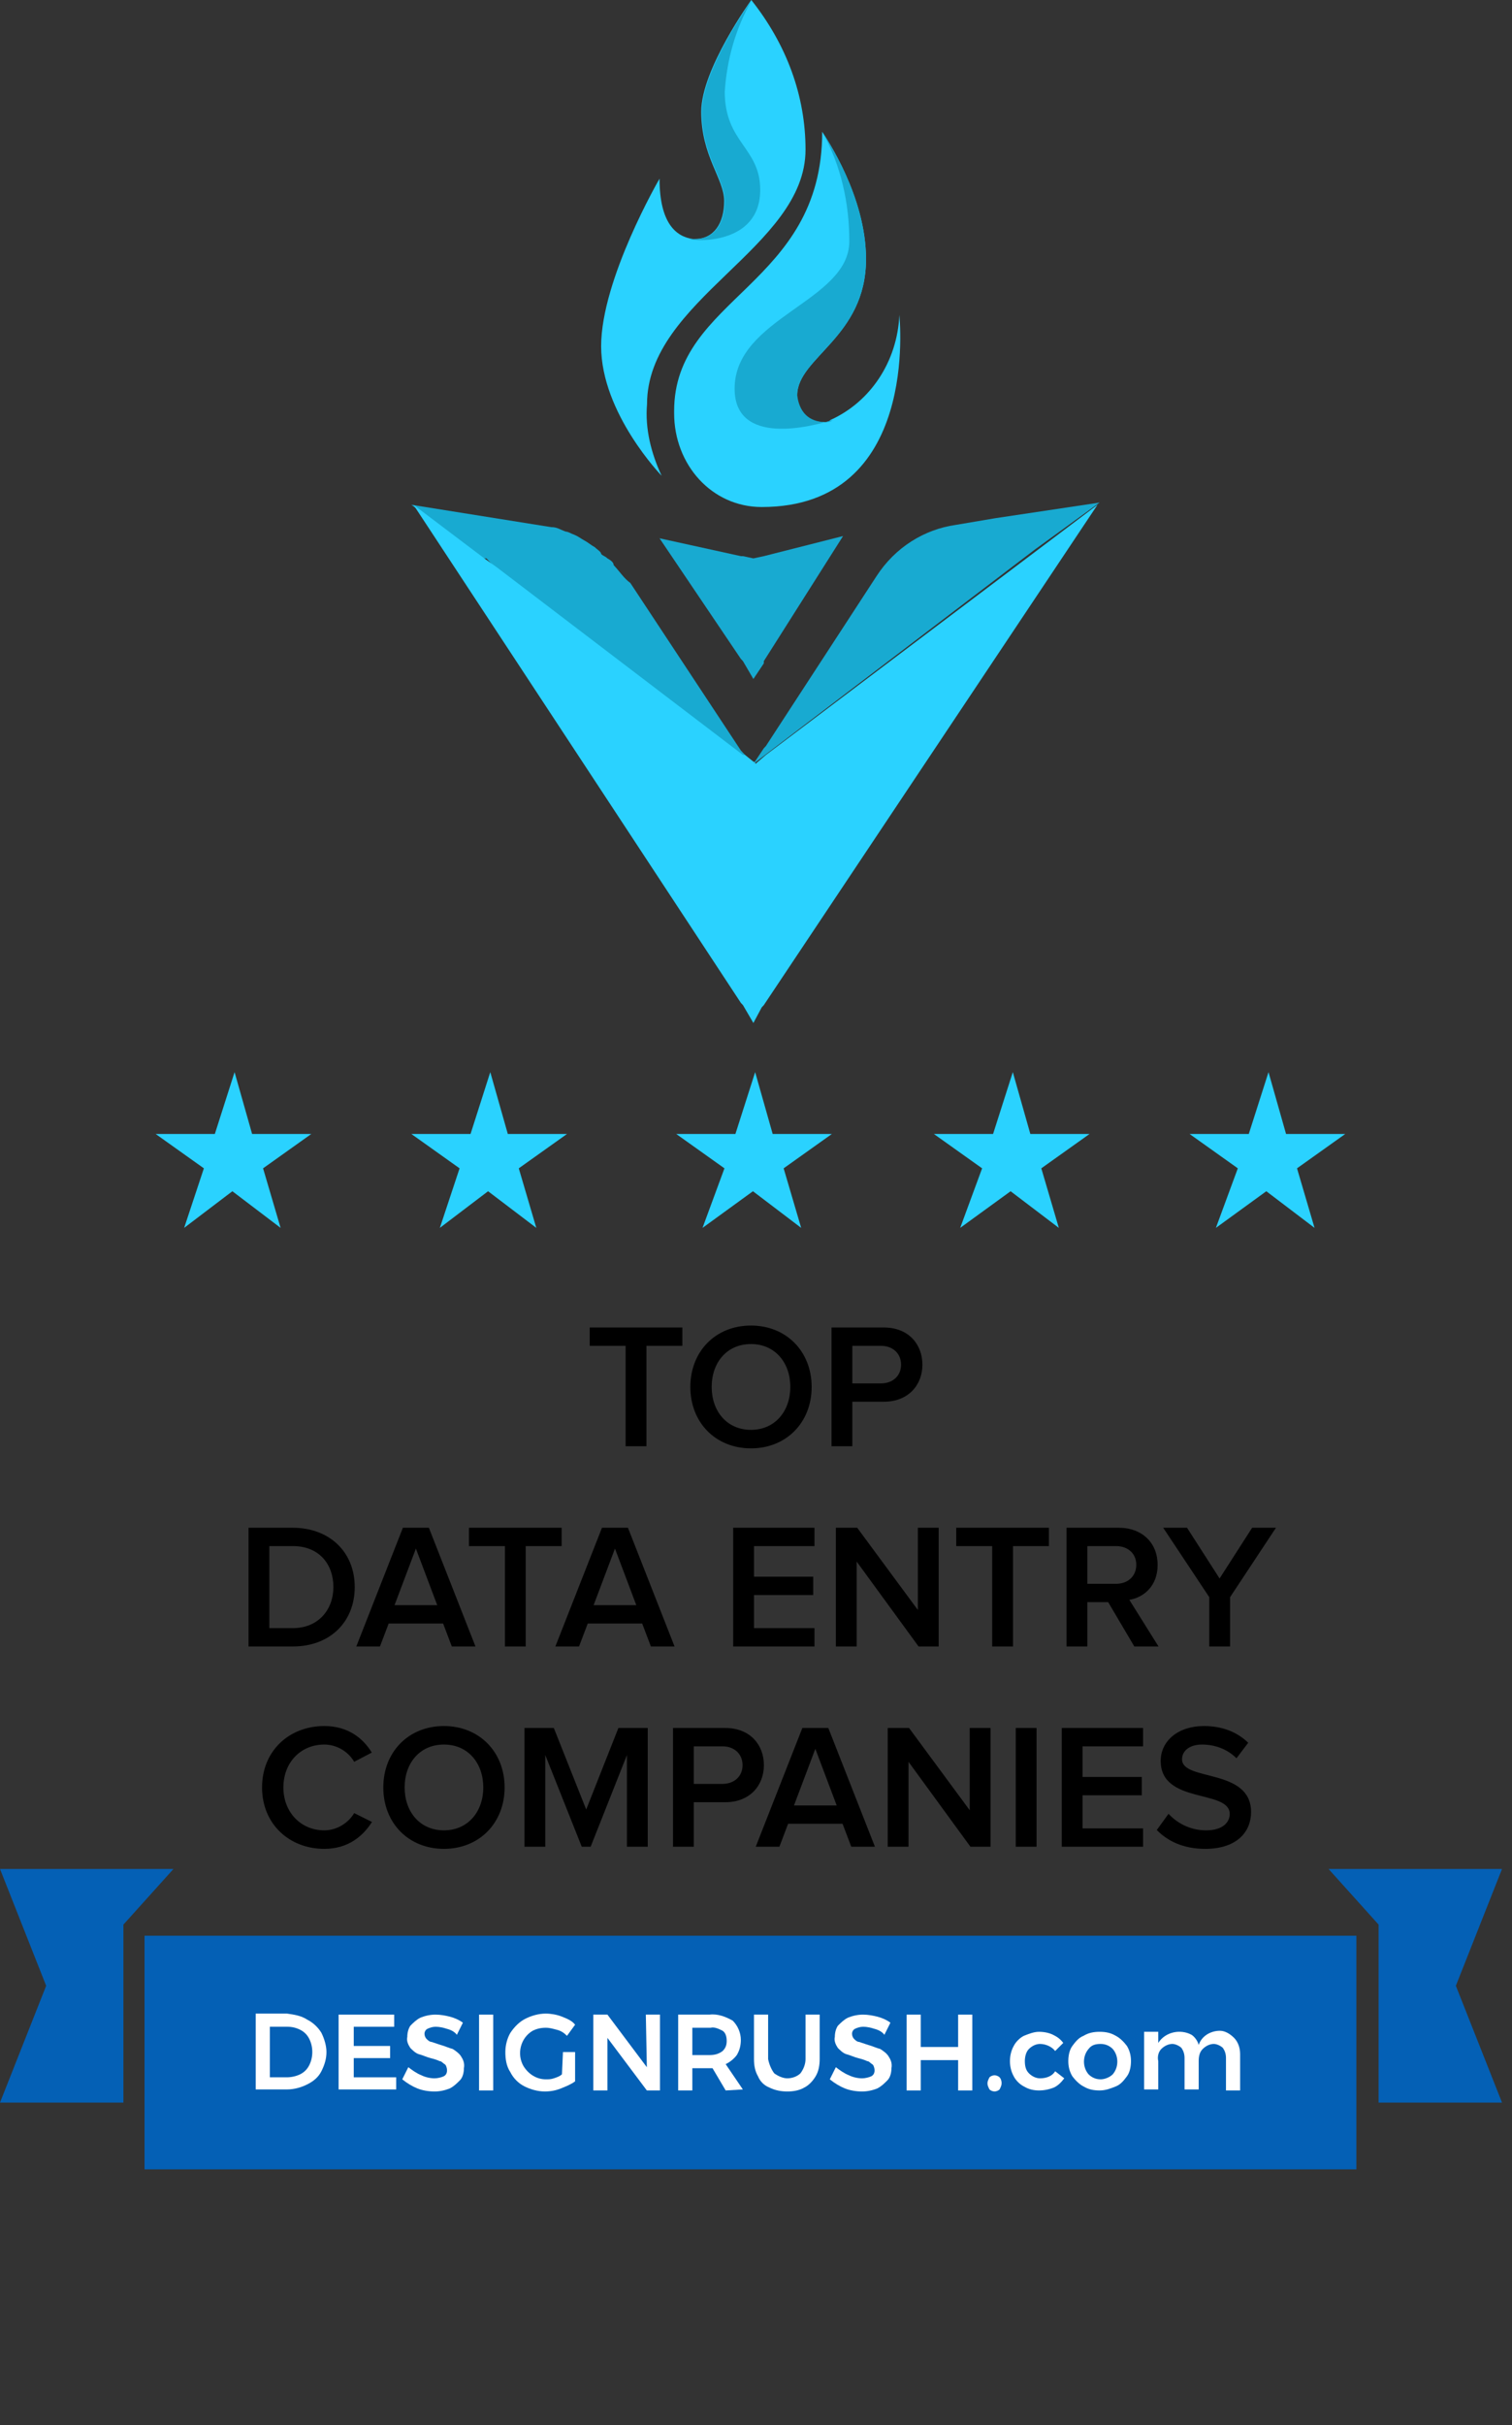
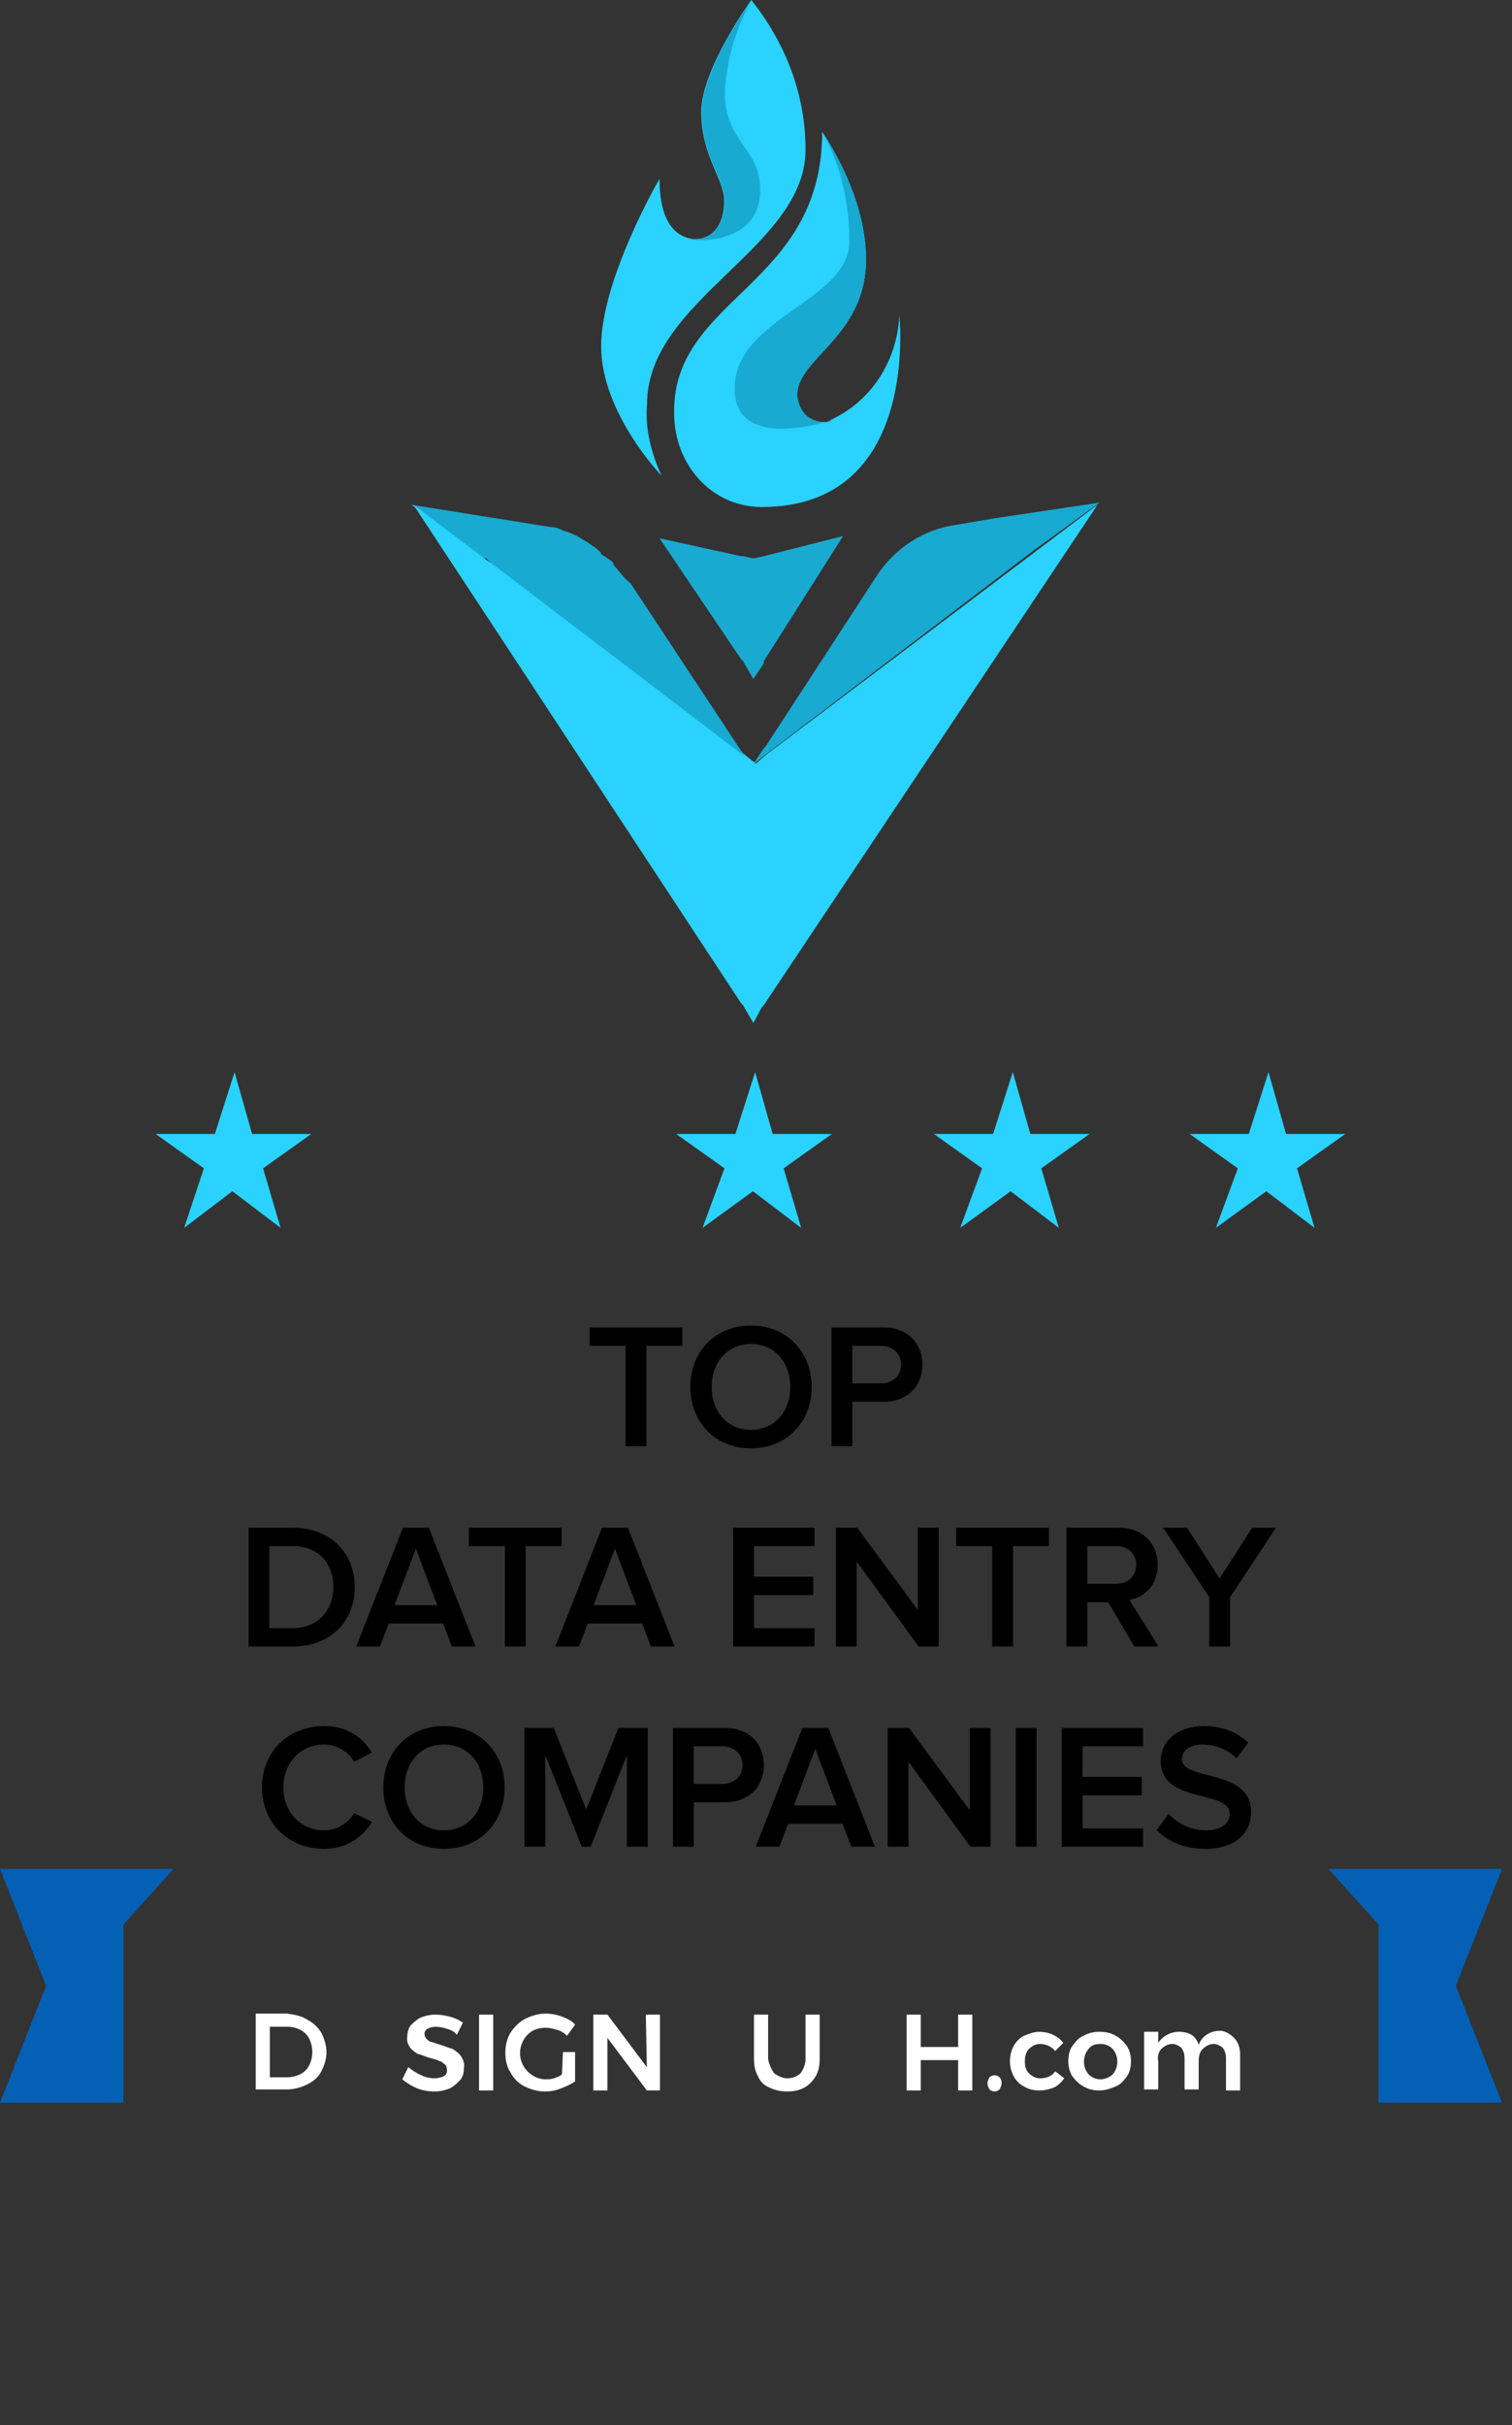
<svg xmlns="http://www.w3.org/2000/svg" width="136" height="218" viewBox="0 0 136 218" fill="none">
  <rect x="0" y="0" width="136" height="218" fill="#333333" stroke="none" />
  <path d="M124 189L135.102 189L130.95 178.5L135.102 168H119.5L124 173V189Z" fill="#0460B5" />
  <path d="M11.101 189L-4.86374e-05 189L4.152 178.5L-4.86374e-05 168H15.602L11.101 173V189Z" fill="#0460B5" />
-   <path d="M122 174H13V195H122V174Z" fill="#0460B5" />
  <path d="M27.636 181.545C28.182 181.818 28.636 182.273 28.909 182.727C29.182 183.273 29.364 183.909 29.364 184.455C29.364 185.091 29.182 185.636 28.909 186.182C28.636 186.727 28.182 187.091 27.636 187.364C27.091 187.636 26.454 187.818 25.818 187.818H23V181H25.818C26.454 181.091 27.091 181.182 27.636 181.545ZM27 186.455C27.364 186.273 27.636 186 27.818 185.636C28.182 184.909 28.182 184 27.818 183.273C27.636 182.909 27.364 182.636 27 182.455C26.636 182.273 26.273 182.182 25.818 182.182H24.273V186.727H25.818C26.182 186.727 26.636 186.636 27 186.455Z" fill="white" />
-   <path d="M30.455 181.092H35.455V182.183H31.819V183.91H35.091V185.001H31.819V186.728H35.637V187.819H30.455V181.092Z" fill="white" />
  <path d="M40.182 182.365C39.909 182.274 39.545 182.183 39.182 182.183C38.909 182.183 38.636 182.274 38.455 182.365C38.273 182.455 38.182 182.637 38.182 182.819C38.182 183.001 38.273 183.183 38.364 183.274C38.455 183.365 38.636 183.546 38.818 183.546C39.091 183.637 39.364 183.728 39.636 183.819C40 183.91 40.364 184.092 40.727 184.183C41 184.365 41.273 184.546 41.455 184.819C41.636 185.092 41.818 185.455 41.727 185.91C41.727 186.274 41.636 186.728 41.364 187.001C41.091 187.274 40.818 187.546 40.455 187.728C40 187.91 39.545 188.001 39.091 188.001C38.545 188.001 38 187.91 37.545 187.728C37.091 187.546 36.636 187.274 36.182 186.91L36.727 185.819C37.091 186.092 37.455 186.365 37.909 186.546C38.273 186.728 38.727 186.819 39.091 186.819C39.364 186.819 39.727 186.728 39.909 186.637C40.273 186.455 40.273 186.001 40.091 185.637L40 185.546C39.818 185.455 39.727 185.274 39.545 185.274C39.364 185.183 39.091 185.092 38.727 185.001C38.364 184.91 38 184.728 37.636 184.637C37.364 184.546 37.091 184.274 36.909 184.092C36.727 183.819 36.545 183.455 36.636 183.092C36.636 182.728 36.727 182.365 36.909 182.092C37.182 181.819 37.455 181.546 37.818 181.365C38.273 181.183 38.727 181.092 39.182 181.092C39.636 181.092 40.091 181.183 40.455 181.274C40.818 181.365 41.273 181.546 41.636 181.819L41.091 182.91C40.909 182.637 40.545 182.455 40.182 182.365Z" fill="white" />
  <path d="M43.091 181.092H44.364V187.91H43.091V181.092Z" fill="white" />
  <path d="M50.637 184.455H51.728V187.091C51.364 187.364 50.909 187.545 50.455 187.727C50 187.909 49.546 188 49 188C48.364 188 47.728 187.818 47.182 187.545C46.637 187.273 46.182 186.818 45.909 186.273C45.546 185.727 45.455 185.091 45.455 184.455C45.455 183.818 45.637 183.182 45.909 182.727C46.273 182.182 46.728 181.727 47.273 181.455C47.819 181.182 48.455 181 49.091 181C49.546 181 50.091 181.091 50.546 181.273C51 181.455 51.455 181.636 51.728 182L51 183C50.728 182.727 50.455 182.545 50.091 182.455C49.728 182.364 49.455 182.273 49.091 182.273C48.637 182.273 48.273 182.364 47.909 182.545C46.819 183.182 46.455 184.636 47.091 185.727C47.546 186.455 48.273 186.909 49.091 186.909C49.364 186.909 49.546 186.909 49.819 186.818C50.091 186.727 50.364 186.636 50.546 186.455L50.637 184.455Z" fill="white" />
  <path d="M58.091 181.092H59.364V187.91H58.182L54.637 183.183V187.91H53.364V181.092H54.637L58.182 185.819L58.091 181.092Z" fill="white" />
-   <path d="M65.273 187.91L64.091 185.91H62.273V187.91H61V181.092H63.818C64.546 181.001 65.273 181.274 65.909 181.637C66.364 182.092 66.637 182.728 66.637 183.365C66.637 183.819 66.546 184.274 66.273 184.728C66 185.092 65.637 185.365 65.273 185.546L66.818 187.819L65.273 187.91ZM62.273 184.728H63.818C64.273 184.728 64.637 184.637 65 184.365C65.273 184.092 65.364 183.819 65.364 183.455C65.364 183.092 65.273 182.728 65 182.546C64.637 182.365 64.273 182.183 63.909 182.274H62.273V184.728Z" fill="white" />
  <path d="M69.636 186.365C70 186.637 70.455 186.819 70.818 186.819C71.273 186.819 71.728 186.637 72 186.365C72.273 186.001 72.455 185.546 72.455 185.092V181.092H73.728V185.092C73.728 185.637 73.636 186.183 73.364 186.637C73.091 187.092 72.728 187.455 72.364 187.637C71.909 187.91 71.364 188.001 70.818 188.001C70.273 188.001 69.728 187.91 69.182 187.637C68.728 187.455 68.364 187.092 68.182 186.637C67.909 186.183 67.818 185.637 67.818 185.092V181.092H69.091V185.092C69.182 185.546 69.364 186.001 69.636 186.365Z" fill="white" />
-   <path d="M78.637 182.365C78.364 182.274 78 182.183 77.637 182.183C77.364 182.183 77.091 182.274 76.909 182.365C76.728 182.455 76.637 182.637 76.637 182.819C76.637 183.001 76.728 183.183 76.818 183.274C76.909 183.365 77.091 183.546 77.273 183.546C77.546 183.637 77.818 183.728 78.091 183.819C78.455 183.91 78.818 184.092 79.182 184.183C79.455 184.365 79.728 184.546 79.909 184.819C80.091 185.092 80.273 185.455 80.182 185.91C80.182 186.274 80.091 186.728 79.818 187.001C79.546 187.274 79.273 187.546 78.909 187.728C78.455 187.91 78 188.001 77.546 188.001C77 188.001 76.455 187.91 76 187.728C75.546 187.546 75.091 187.274 74.637 186.91L75.182 185.819C75.546 186.092 75.909 186.365 76.364 186.546C76.728 186.728 77.182 186.819 77.546 186.819C77.818 186.819 78.182 186.728 78.364 186.637C78.728 186.455 78.728 186.001 78.546 185.637L78.455 185.546C78.273 185.455 78.182 185.274 78 185.274C77.818 185.183 77.546 185.092 77.182 185.001C76.818 184.91 76.455 184.728 76.091 184.637C75.818 184.546 75.546 184.274 75.364 184.092C75.182 183.819 75 183.455 75.091 183.092C75.091 182.728 75.182 182.365 75.364 182.092C75.637 181.819 75.909 181.546 76.273 181.365C76.728 181.183 77.182 181.092 77.637 181.092C78.091 181.092 78.546 181.183 78.909 181.274C79.273 181.365 79.728 181.546 80.091 181.819L79.546 182.91C79.364 182.637 79 182.455 78.637 182.365Z" fill="white" />
  <path d="M81.546 181.092H82.819V184.001H86.182V181.092H87.455V187.91H86.182V185.183H82.819V187.91H81.546V181.092Z" fill="white" />
  <path d="M89.909 186.727C90 186.818 90.091 186.999 90.091 187.272C90.091 187.454 90 187.636 89.909 187.818C89.819 187.909 89.637 187.999 89.455 187.999C89.273 187.999 89.091 187.909 89 187.818C88.909 187.636 88.819 187.454 88.819 187.272C88.819 187.09 88.909 186.909 89 186.727C89.091 186.636 89.273 186.545 89.455 186.545C89.637 186.545 89.819 186.636 89.909 186.727Z" fill="white" />
  <path d="M93.545 183.728C93.182 183.728 92.818 183.909 92.545 184.182C92.273 184.455 92.182 184.909 92.182 185.273C92.182 185.728 92.273 186.091 92.545 186.364C92.818 186.637 93.182 186.819 93.545 186.819C94.091 186.819 94.636 186.637 94.909 186.182L95.727 186.819C95.454 187.182 95.182 187.455 94.818 187.637C94.364 187.819 93.909 187.909 93.454 187.909C93 187.909 92.545 187.819 92.091 187.546C91.727 187.364 91.364 187 91.182 186.637C90.727 185.819 90.727 184.728 91.182 183.909C91.364 183.546 91.727 183.182 92.091 183C92.545 182.819 93 182.637 93.454 182.637C93.909 182.637 94.364 182.728 94.727 182.909C95.091 183.091 95.364 183.273 95.636 183.637L94.909 184.364C94.636 184 94.091 183.728 93.545 183.728Z" fill="white" />
  <path d="M100.364 183C100.728 183.182 101.091 183.546 101.364 183.909C101.637 184.364 101.728 184.819 101.728 185.273C101.728 185.728 101.637 186.273 101.364 186.637C101.091 187 100.819 187.364 100.364 187.546C99.909 187.728 99.455 187.909 98.909 187.909C98.364 187.909 97.909 187.819 97.455 187.546C97.091 187.364 96.728 187 96.455 186.637C96.182 186.182 96.091 185.728 96.091 185.273C96.091 184.819 96.182 184.273 96.455 183.909C96.728 183.546 97 183.182 97.455 183C97.909 182.728 98.364 182.637 98.909 182.637C99.455 182.637 99.909 182.728 100.364 183ZM97.909 184.182C97.364 184.819 97.364 185.819 97.909 186.455C98.182 186.728 98.546 186.909 99 186.909C99.364 186.909 99.819 186.728 100.091 186.455C100.637 185.819 100.637 184.819 100.091 184.182C99.819 183.909 99.455 183.728 99 183.728C98.546 183.728 98.182 183.819 97.909 184.182Z" fill="white" />
  <path d="M111 183.181C111.364 183.545 111.546 184.09 111.546 184.636V187.909H110.273V184.999C110.273 184.636 110.182 184.363 110 184.09C109.819 183.909 109.455 183.727 109.182 183.727C108.819 183.727 108.455 183.909 108.182 184.181C107.909 184.454 107.819 184.818 107.819 185.272V187.818H106.546V184.999C106.546 184.636 106.455 184.363 106.273 184.09C106.091 183.909 105.728 183.727 105.455 183.727C105.091 183.727 104.728 183.909 104.455 184.181C104.182 184.454 104.091 184.909 104.182 185.272V187.818H102.909V182.636H104.182V183.636C104.819 182.636 106.182 182.363 107.182 182.909C107.455 183.09 107.728 183.454 107.819 183.818C108.091 182.999 108.909 182.545 109.728 182.545C110.182 182.545 110.637 182.818 111 183.181Z" fill="white" />
  <path d="M58.146 130V120.976H61.378V119.328H53.042V120.976H56.274V130H58.146ZM67.55 130.192C70.734 130.192 73.006 127.856 73.006 124.672C73.006 121.488 70.734 119.152 67.55 119.152C64.35 119.152 62.094 121.488 62.094 124.672C62.094 127.856 64.35 130.192 67.55 130.192ZM67.55 128.528C65.39 128.528 64.014 126.864 64.014 124.672C64.014 122.464 65.39 120.816 67.55 120.816C69.694 120.816 71.086 122.464 71.086 124.672C71.086 126.864 69.694 128.528 67.55 128.528ZM76.664 130V126H79.496C81.72 126 82.968 124.48 82.968 122.672C82.968 120.848 81.736 119.328 79.496 119.328H74.792V130H76.664ZM79.24 124.352H76.664V120.976H79.24C80.296 120.976 81.048 121.648 81.048 122.672C81.048 123.68 80.296 124.352 79.24 124.352ZM26.339 148C29.667 148 31.907 145.808 31.907 142.656C31.907 139.536 29.667 137.328 26.323 137.328H22.355V148H26.339ZM26.323 146.352H24.227V138.976H26.339C28.707 138.976 29.987 140.608 29.987 142.656C29.987 144.688 28.643 146.352 26.323 146.352ZM42.768 148L38.576 137.328H36.24L32.048 148H34.176L34.96 145.936H39.856L40.64 148H42.768ZM39.328 144.288H35.488L37.408 139.2L39.328 144.288ZM47.286 148V138.976H50.518V137.328H42.182V138.976H45.414V148H47.286ZM60.674 148L56.482 137.328H54.146L49.954 148H52.082L52.866 145.936H57.762L58.546 148H60.674ZM57.234 144.288H53.394L55.314 139.2L57.234 144.288ZM73.26 148V146.352H67.82V143.376H73.148V141.728H67.82V138.976H73.26V137.328H65.948V148H73.26ZM84.431 148V137.328H82.559V144.72L77.103 137.328H75.183V148H77.055V140.368L82.623 148H84.431ZM91.115 148V138.976H94.347V137.328H86.01V138.976H89.243V148H91.115ZM104.205 148L101.581 143.808C102.877 143.6 104.125 142.56 104.125 140.672C104.125 138.688 102.733 137.328 100.621 137.328H95.933V148H97.805V144.016H99.677L102.029 148H104.205ZM100.381 142.368H97.805V138.976H100.381C101.437 138.976 102.205 139.632 102.205 140.656C102.205 141.696 101.437 142.368 100.381 142.368ZM110.642 148V143.568L114.77 137.328H112.626L109.698 141.888L106.77 137.328H104.626L108.77 143.568V148H110.642ZM29.17 166.192C31.314 166.192 32.642 165.056 33.458 163.776L31.858 162.976C31.346 163.856 30.306 164.528 29.17 164.528C27.058 164.528 25.49 162.896 25.49 160.672C25.49 158.416 27.058 156.816 29.17 156.816C30.306 156.816 31.346 157.472 31.858 158.368L33.442 157.536C32.658 156.256 31.314 155.152 29.17 155.152C26.018 155.152 23.57 157.376 23.57 160.672C23.57 163.952 26.018 166.192 29.17 166.192ZM39.933 166.192C43.117 166.192 45.389 163.856 45.389 160.672C45.389 157.488 43.117 155.152 39.933 155.152C36.733 155.152 34.477 157.488 34.477 160.672C34.477 163.856 36.733 166.192 39.933 166.192ZM39.933 164.528C37.773 164.528 36.397 162.864 36.397 160.672C36.397 158.464 37.773 156.816 39.933 156.816C42.077 156.816 43.469 158.464 43.469 160.672C43.469 162.864 42.077 164.528 39.933 164.528ZM58.263 166V155.328H55.623L52.727 162.656L49.815 155.328H47.175V166H49.047V157.76L52.327 166H53.127L56.391 157.76V166H58.263ZM62.406 166V162H65.238C67.462 162 68.71 160.48 68.71 158.672C68.71 156.848 67.478 155.328 65.238 155.328H60.534V166H62.406ZM64.982 160.352H62.406V156.976H64.982C66.038 156.976 66.79 157.648 66.79 158.672C66.79 159.68 66.038 160.352 64.982 160.352ZM78.697 166L74.505 155.328H72.169L67.977 166H70.105L70.889 163.936H75.785L76.569 166H78.697ZM75.257 162.288H71.417L73.337 157.2L75.257 162.288ZM89.095 166V155.328H87.223V162.72L81.767 155.328H79.847V166H81.719V158.368L87.287 166H89.095ZM93.235 166V155.328H91.363V166H93.235ZM102.815 166V164.352H97.375V161.376H102.703V159.728H97.375V156.976H102.815V155.328H95.503V166H102.815ZM108.402 166.192C111.266 166.192 112.53 164.656 112.53 162.88C112.53 158.912 106.322 160.144 106.322 158.144C106.322 157.36 107.026 156.816 108.114 156.816C109.234 156.816 110.37 157.2 111.218 158.048L112.274 156.656C111.298 155.696 109.938 155.152 108.29 155.152C105.938 155.152 104.402 156.512 104.402 158.288C104.402 162.208 110.61 160.816 110.61 163.056C110.61 163.776 110.018 164.528 108.482 164.528C106.994 164.528 105.826 163.824 105.106 163.04L104.05 164.496C105.01 165.488 106.434 166.192 108.402 166.192Z" fill="black" />
  <path d="M67.765 68.665C67.577 68.665 67.577 68.464 67.765 68.665L66.827 68.063L66.639 67.862L44.504 50.997C44.504 50.997 44.316 50.997 44.316 50.796L43.941 50.394L43.753 50.194H43.378L37 45.375L49.569 47.383C50.131 47.383 50.319 47.584 50.882 47.784C51.069 47.784 51.444 47.985 51.444 47.985C52.007 48.186 52.195 48.387 52.57 48.587C52.945 48.788 53.133 48.989 53.508 49.19C53.696 49.391 54.071 49.591 54.071 49.792C54.258 49.993 54.446 49.993 54.634 50.194C55.009 50.394 55.196 50.595 55.196 50.796C55.759 51.398 56.134 52.001 56.697 52.402L66.639 67.46L66.827 67.661L67.765 68.665Z" fill="#18AAD1" />
  <path d="M67.765 91.955L66.827 90.349L66.639 90.148L37.188 45.375L43.566 50.194L44.691 50.997L66.827 67.862H67.014L67.765 68.464C67.765 68.464 67.953 68.464 67.953 68.665L68.89 67.862L98.718 45.375L68.703 90.349L68.515 90.55L67.765 91.955Z" fill="#2AD2FF" />
  <path d="M67.765 61.035L66.827 59.429L66.639 59.228L59.323 48.386L66.639 49.992H66.827L67.765 50.193L68.703 49.992L75.831 48.185L68.703 59.429V59.63L67.765 61.035Z" fill="#18AAD1" />
  <path d="M98.905 45.176L89.525 46.581L85.961 47.184C83.147 47.585 80.521 49.191 78.833 51.801L68.89 67.061L68.703 67.261L67.765 68.667L68.89 67.462L69.078 67.261L67.765 68.667L93.09 49.392L98.905 45.176Z" fill="#18AAD1" />
  <path d="M72.455 13.452C72.455 22.286 58.198 26.904 58.198 36.341C58.01 38.549 58.573 40.758 59.511 42.766C59.511 42.766 54.071 37.144 54.071 31.12C54.071 25.097 59.323 16.062 59.323 16.062C59.323 20.078 60.824 21.282 62.325 21.483H62.512C64.201 21.483 65.139 20.078 65.139 18.07C65.139 16.062 63.075 14.054 63.075 10.039C63.075 6.224 67.577 0 67.577 0C70.766 4.016 72.455 8.633 72.455 13.452Z" fill="#2AD2FF" />
  <path d="M68.515 45.576C64.013 45.576 60.636 41.761 60.636 37.144V36.943C60.636 26.703 73.955 25.699 73.955 11.846C74.331 12.448 77.895 17.668 77.895 23.29C77.895 30.317 71.704 32.124 71.704 35.537C71.704 36.943 72.267 37.947 74.143 37.947C74.331 37.947 74.518 37.947 74.706 37.746C78.27 36.14 80.709 32.526 80.896 28.309C80.896 28.51 82.772 45.576 68.515 45.576Z" fill="#2AD2FF" />
  <path d="M74.331 37.947C74.518 37.947 74.706 37.947 74.893 37.746C73.017 38.348 66.077 40.155 66.077 34.935C66.077 28.51 76.394 27.105 76.394 21.684C76.394 18.271 75.644 14.857 73.956 11.846C74.331 12.448 77.895 17.668 77.895 23.29C77.895 30.317 71.704 32.124 71.704 35.537C71.892 36.943 72.642 37.947 74.331 37.947Z" fill="#18AAD1" />
  <path d="M68.378 17.066C68.378 22.085 62.375 21.684 62 21.483H62.563C64.251 21.483 65.189 20.078 65.189 18.07C65.189 16.062 63.126 14.054 63.126 10.039C63.126 6.224 67.628 0 67.628 0C66.127 2.61 65.377 5.421 65.189 8.232C65.189 12.85 68.378 13.251 68.378 17.066Z" fill="#18AAD1" />
  <path d="M65.162 105.02L60.824 101.932H66.148L67.923 96.373L69.5 101.932H74.824L70.486 105.02L72.063 110.373L67.725 107.079L63.19 110.373L65.162 105.02Z" fill="#2AD2FF" />
  <path d="M88.338 105.02L84 101.932H89.324L91.099 96.373L92.676 101.932H98L93.662 105.02L95.239 110.373L90.901 107.079L86.366 110.373L88.338 105.02Z" fill="#2AD2FF" />
  <path d="M111.338 105.02L107 101.932H112.324L114.099 96.373L115.676 101.932H121L116.662 105.02L118.239 110.373L113.901 107.079L109.366 110.373L111.338 105.02Z" fill="#2AD2FF" />
-   <path d="M41.338 105.02L37 101.932H42.324L44.099 96.373L45.676 101.932H51L46.662 105.02L48.239 110.373L43.901 107.079L39.563 110.373L41.338 105.02Z" fill="#2AD2FF" />
  <path d="M18.338 105.02L14 101.932H19.324L21.099 96.373L22.676 101.932H28L23.662 105.02L25.239 110.373L20.901 107.079L16.563 110.373L18.338 105.02Z" fill="#2AD2FF" />
</svg>